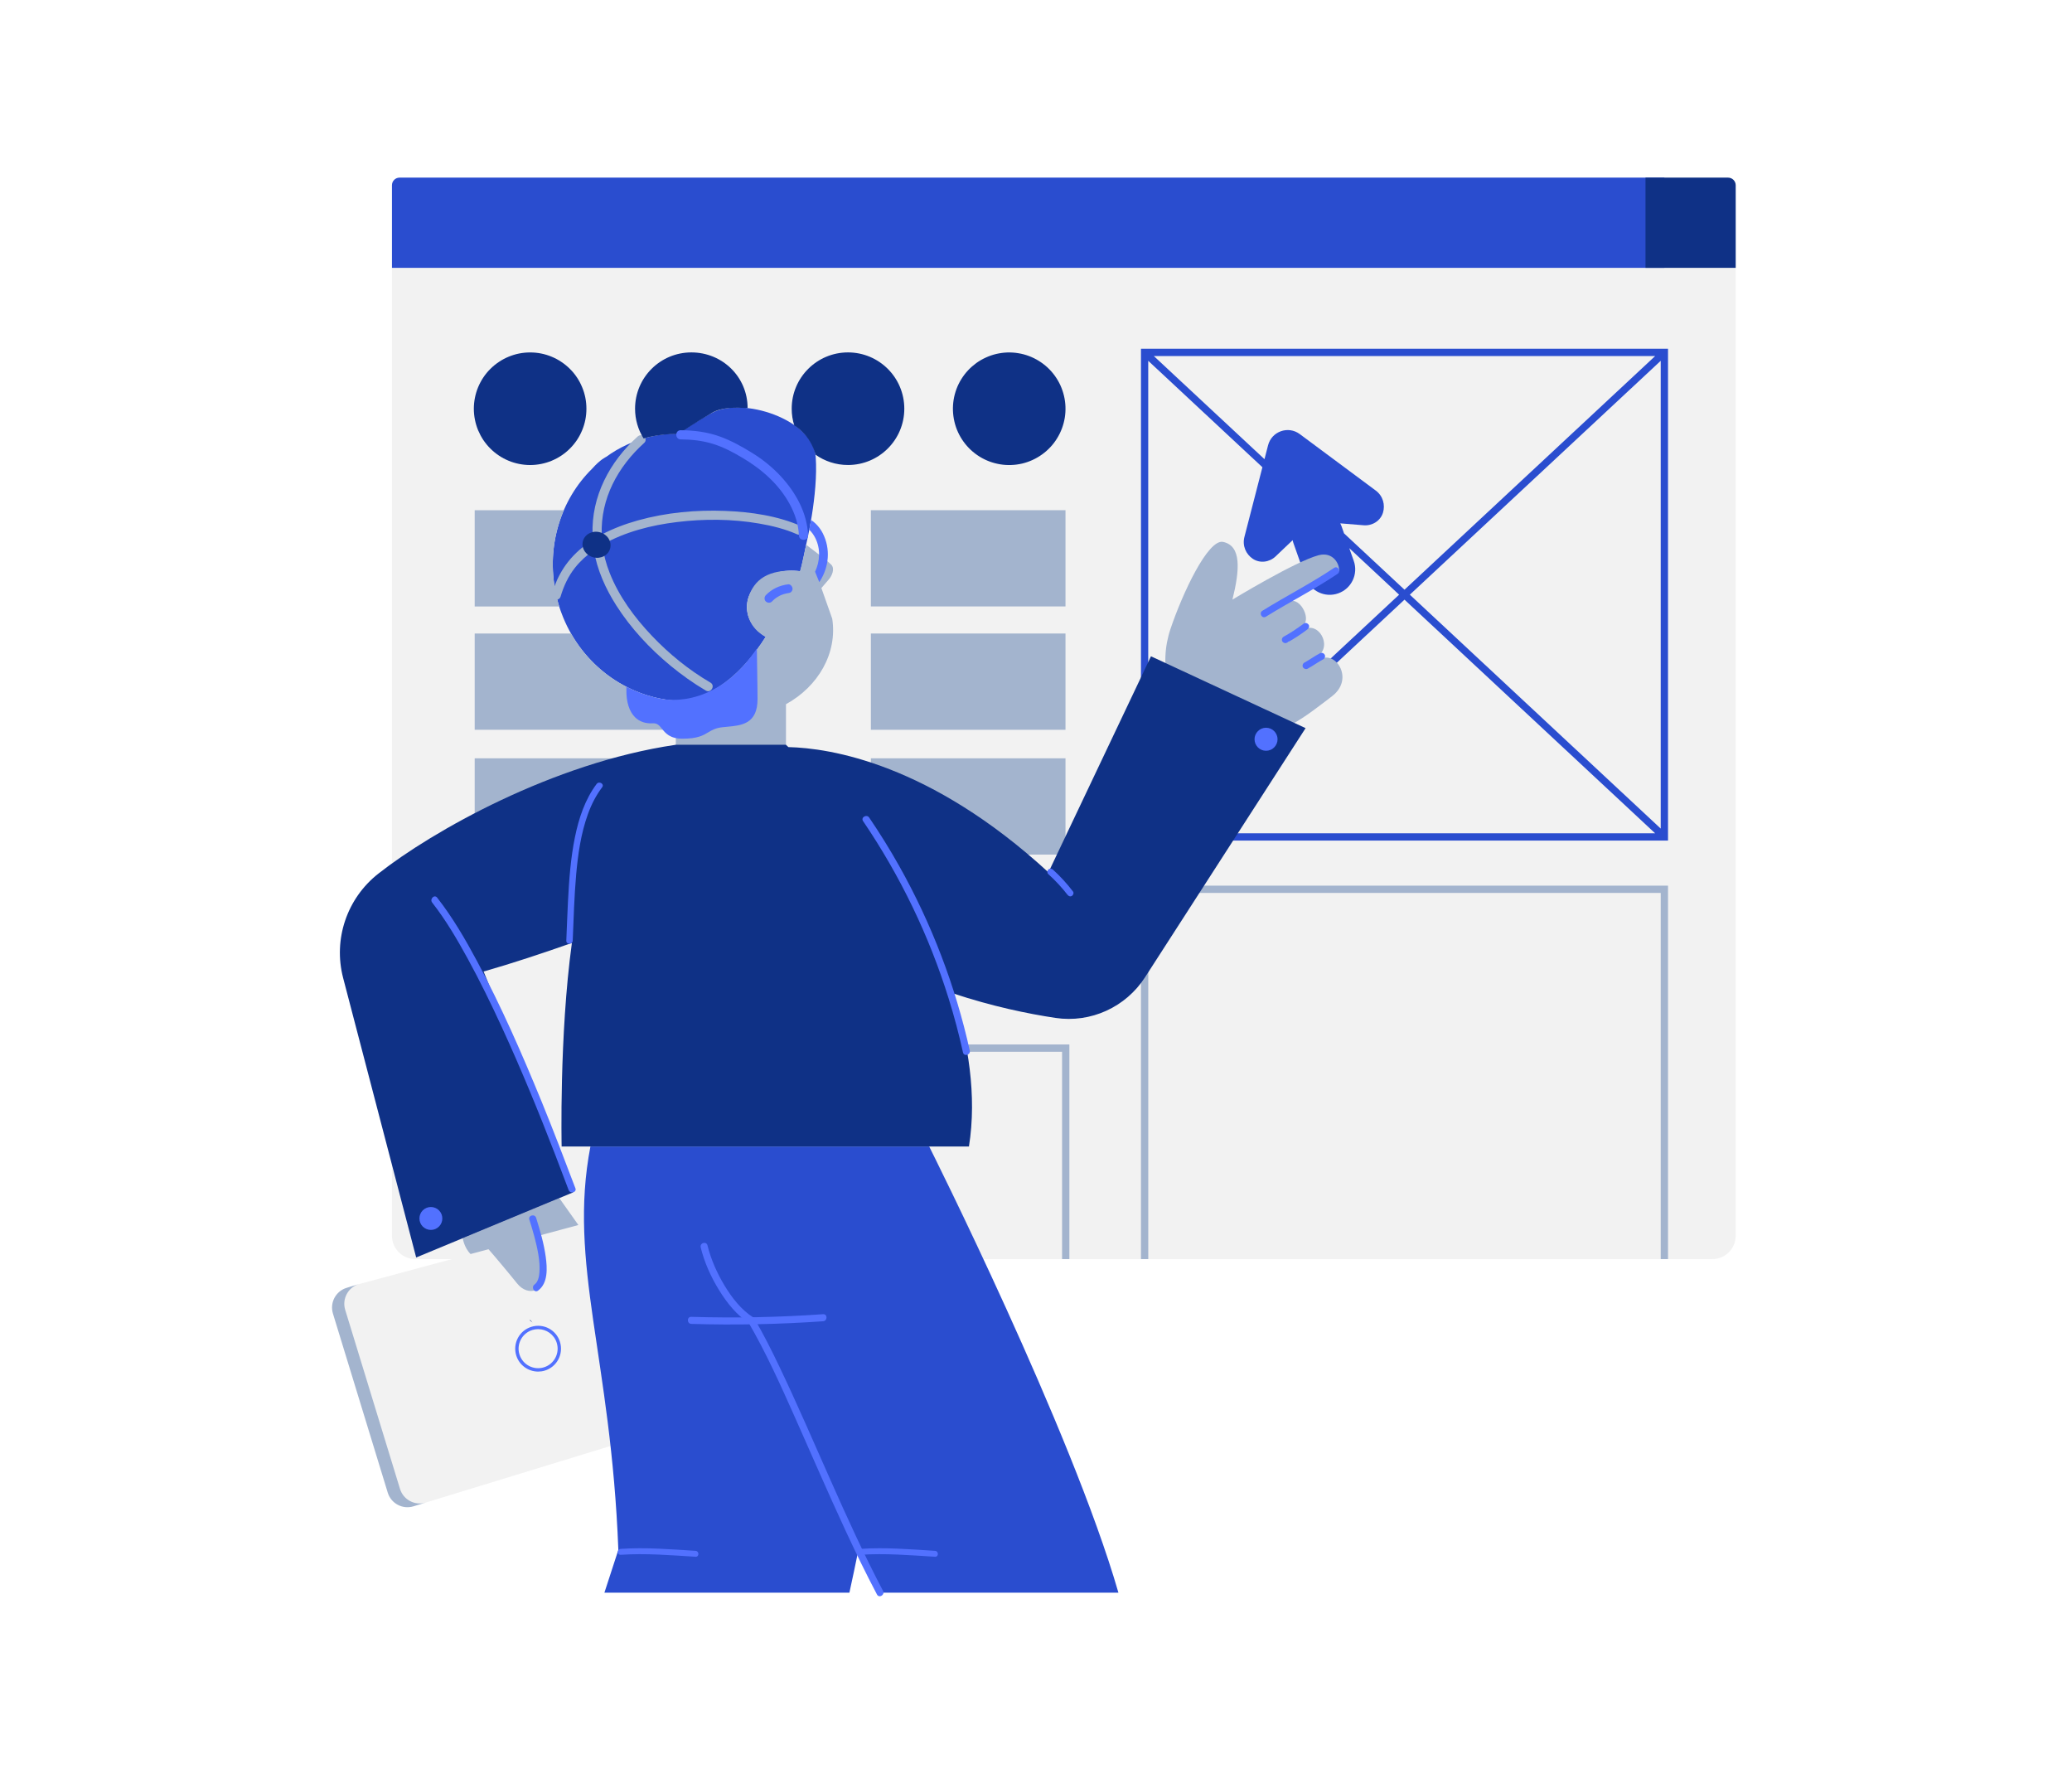
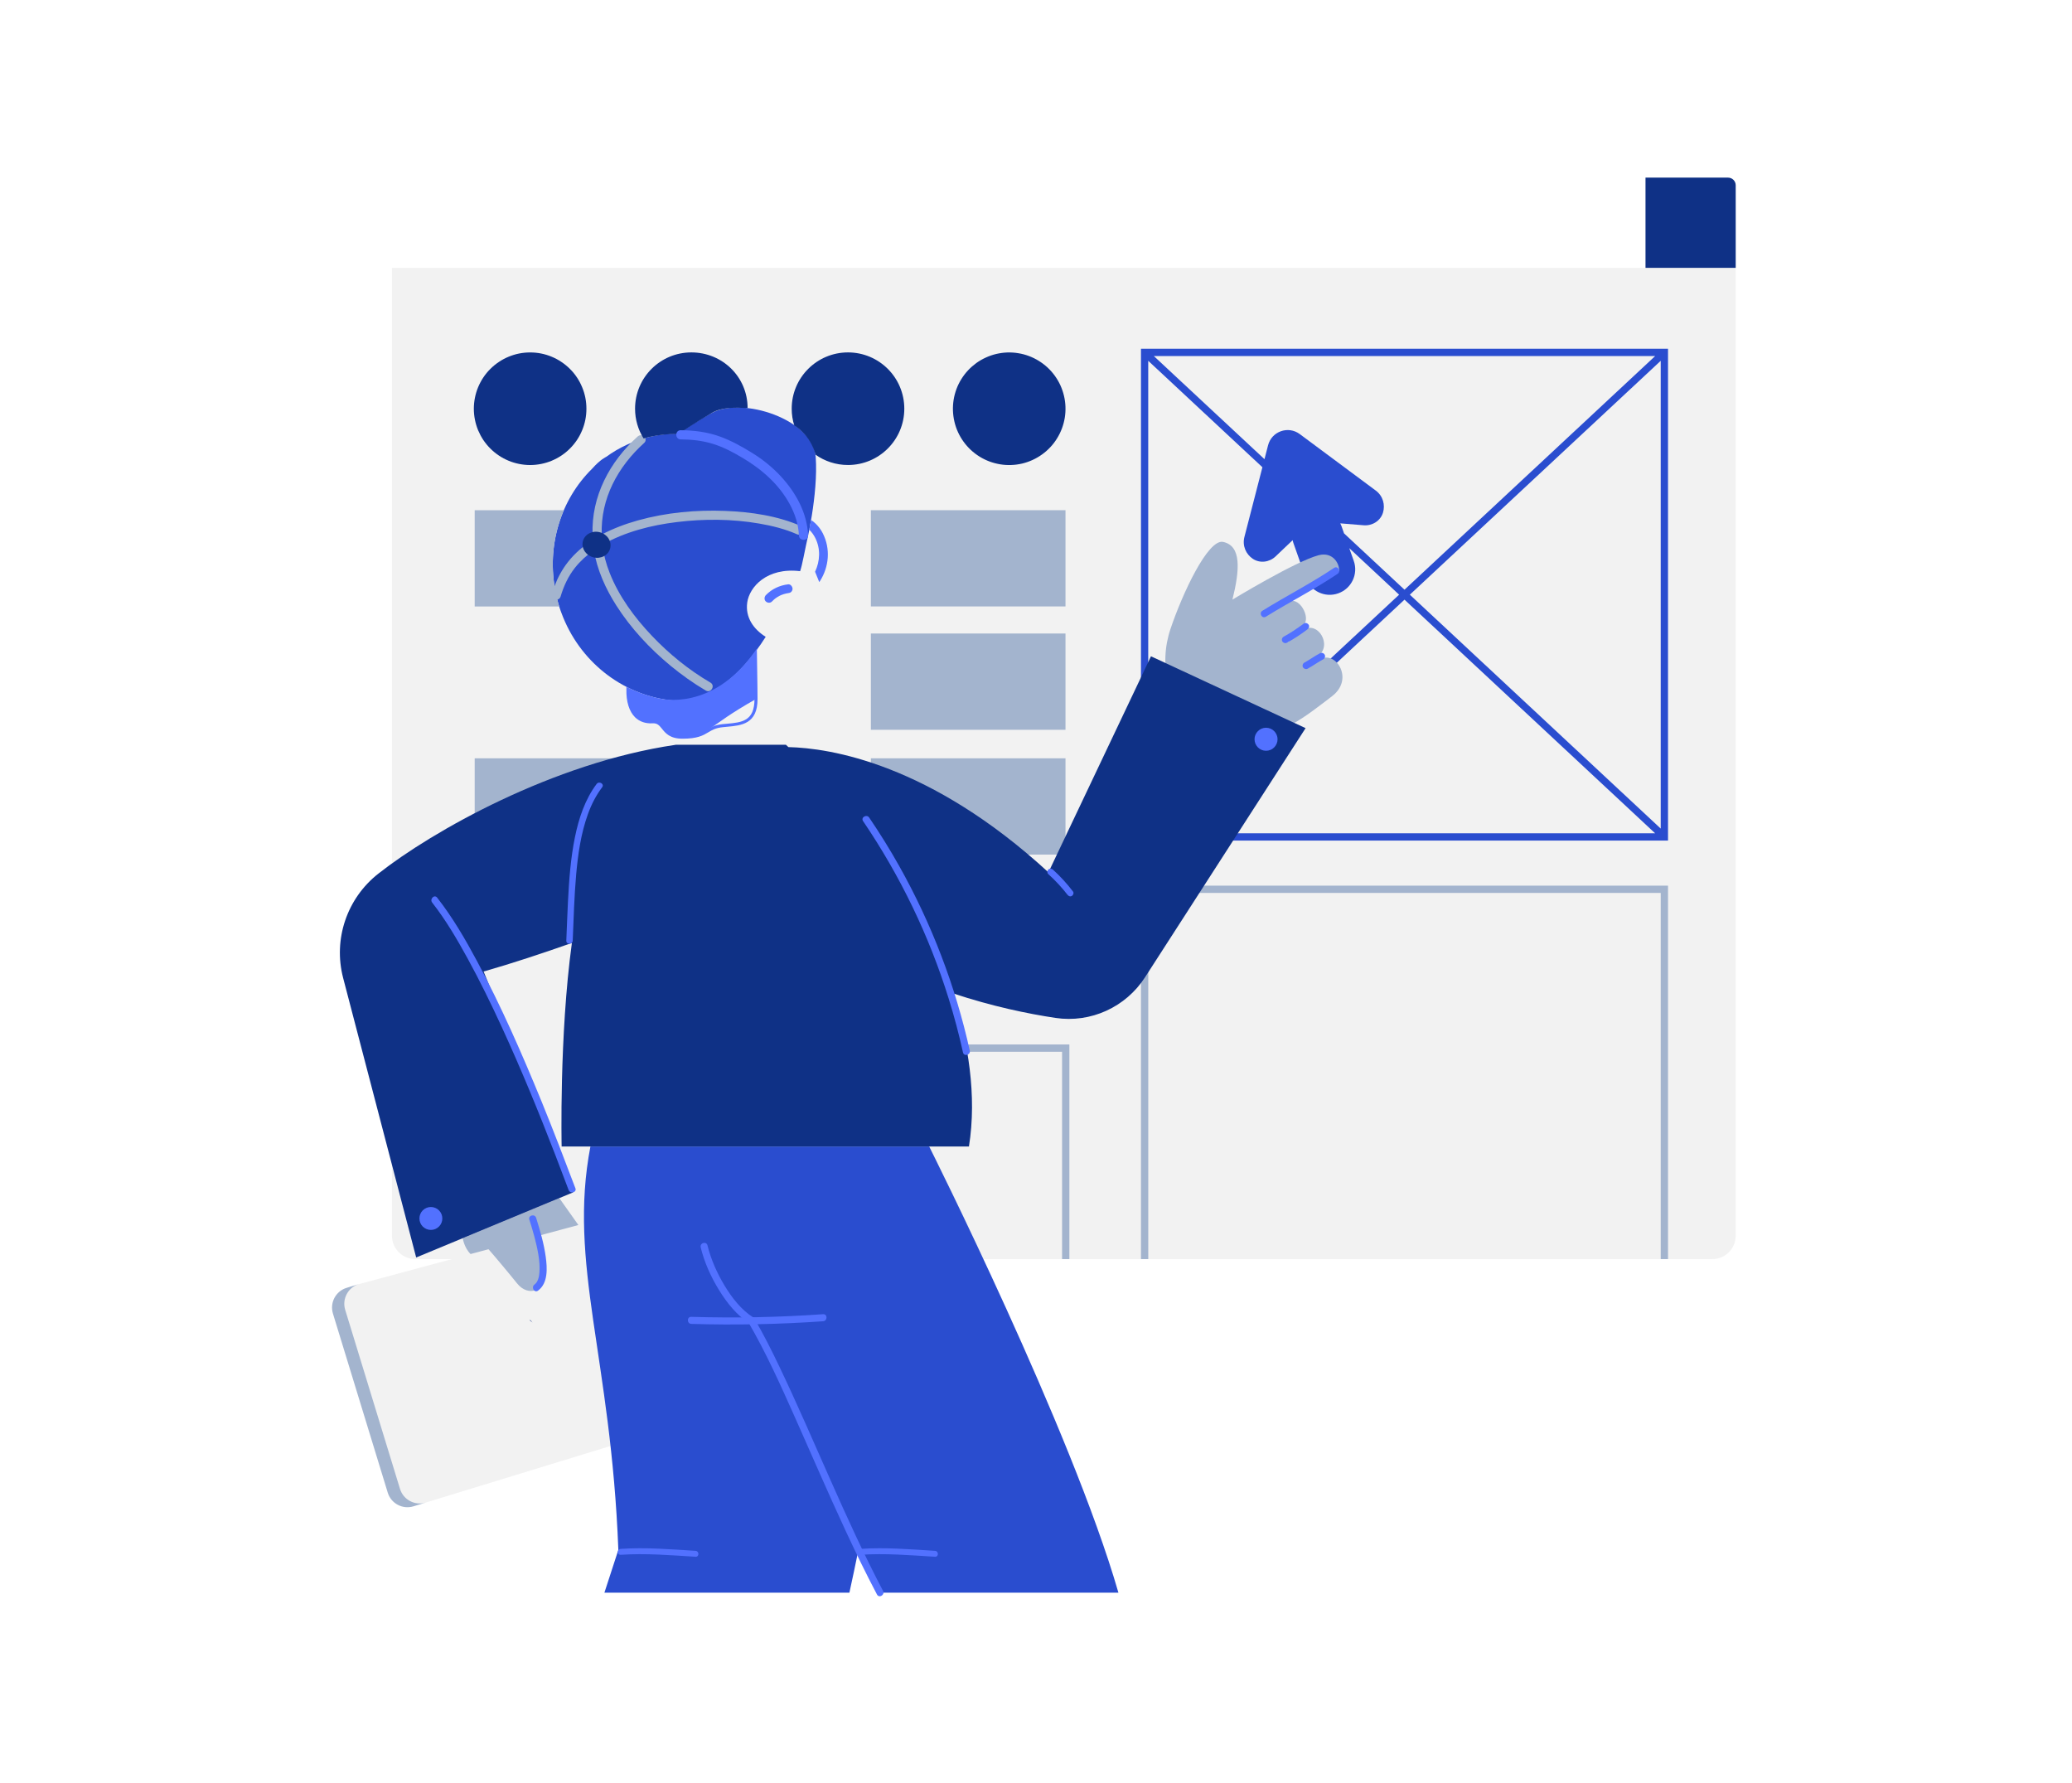
<svg xmlns="http://www.w3.org/2000/svg" width="315" viewBox="0 0 236.25 203.25" height="271" preserveAspectRatio="xMidYMid meet">
  <defs>
    <clipPath id="9e6898280a">
-       <path d="M 44 20.25 L 190 20.25 L 190 31 L 44 31 Z M 44 20.25 " clip-rule="nonzero" />
-     </clipPath>
+       </clipPath>
    <clipPath id="0bc46d6af2">
      <path d="M 37.488 146 L 49 146 L 49 172 L 37.488 172 Z M 37.488 146 " clip-rule="nonzero" />
    </clipPath>
    <clipPath id="ea61f026a8">
      <path d="M 187 20.25 L 198 20.25 L 198 31 L 187 31 Z M 187 20.25 " clip-rule="nonzero" />
    </clipPath>
  </defs>
  <path fill="#2a4dcf" d="M 159.254 75.273 C 159.254 75.223 159.238 75.172 159.215 75.125 C 159.191 75.148 159.172 75.176 159.145 75.199 C 159.184 75.223 159.219 75.25 159.254 75.273 Z M 159.254 75.273 " fill-opacity="1" fill-rule="nonzero" />
  <path fill="#f2f2f2" d="M 44.691 30.535 L 197.902 30.535 L 197.902 140.883 C 197.902 142.352 196.711 143.543 195.242 143.543 L 47.355 143.543 C 45.887 143.543 44.691 142.352 44.691 140.883 Z M 44.691 30.535 " fill-opacity="1" fill-rule="nonzero" />
  <path fill="#f2f2f2" d="M 40.801 146.43 L 76.641 136.777 C 76.898 137.035 77.102 137.363 77.215 137.738 L 83.461 158.156 C 83.84 159.395 83.145 160.707 81.906 161.086 L 48.422 171.336 C 47.184 171.711 45.871 171.016 45.492 169.777 L 39.242 149.359 C 38.863 148.121 39.562 146.809 40.797 146.43 Z M 40.801 146.43 " fill-opacity="1" fill-rule="nonzero" />
  <path fill="#2a4dcf" d="M 79.305 130.703 L 67.32 130.703 C 64.75 144.133 69.664 154.727 70.504 176.691 L 68.914 181.574 L 96.848 181.574 C 97.195 180 97.547 178.328 97.902 176.586 C 98.734 178.363 99.551 180.039 100.34 181.574 L 127.523 181.574 C 122.191 163.055 105.945 130.703 105.945 130.703 Z M 79.305 130.703 " fill-opacity="1" fill-rule="nonzero" />
  <g clip-path="url(#9e6898280a)">
    <path fill="#2a4dcf" d="M 189.77 20.25 L 45.555 20.25 C 45.078 20.25 44.691 20.637 44.691 21.117 L 44.691 30.535 L 189.77 30.535 Z M 189.77 20.25 " fill-opacity="1" fill-rule="nonzero" />
  </g>
  <path fill="#2a4dcf" d="M 130.094 39.762 L 130.094 95.828 L 190.188 95.828 L 190.188 39.762 Z M 152.969 60.012 C 152.926 59.891 152.875 59.777 152.816 59.664 L 155.492 59.883 C 156.465 59.961 157.402 59.383 157.688 58.445 C 157.953 57.57 157.703 56.543 156.855 55.918 L 148.195 49.484 C 146.879 48.508 144.996 49.176 144.586 50.762 L 144.176 52.348 L 131.562 40.594 L 188.719 40.594 L 160.141 67.23 L 153.246 60.805 Z M 143.941 53.262 L 141.891 61.207 C 141.625 62.23 142.074 63.184 142.836 63.699 C 143.641 64.246 144.734 64.109 145.441 63.434 L 147.387 61.582 C 147.414 61.707 147.445 61.828 147.488 61.945 L 148.875 65.875 C 149.41 67.387 151.07 68.18 152.582 67.645 C 154.098 67.113 154.891 65.449 154.355 63.938 L 153.844 62.492 L 159.527 67.797 L 130.922 94.457 L 130.922 41.133 L 143.938 53.266 Z M 160.141 68.363 L 188.719 95 L 131.562 95 Z M 160.75 67.797 L 189.355 41.133 L 189.355 94.461 Z M 160.75 67.797 " fill-opacity="1" fill-rule="nonzero" />
  <path fill="#2a4dcf" d="M 63.938 69.668 C 63.988 69.809 64.02 69.891 64.02 69.891 C 66.043 75.371 70.855 79.117 76.266 79.812 C 80.68 80.383 84.453 77.082 87.305 72.602 C 85.879 71.711 84.969 70.348 85.199 68.695 C 85.441 66.93 87.43 64.656 91.23 65.117 C 91.484 64.379 91.77 62.719 91.914 62.105 C 91.914 62.105 93.312 56.375 93.008 52.094 C 92.703 47.809 84.648 45.195 81.18 47.07 C 79.805 47.812 78.461 48.676 77.352 49.441 C 76.316 49.434 75.262 49.539 74.215 49.773 C 72.316 50.203 70.598 51.004 69.102 52.094 C 69.102 52.094 68.461 52.363 67.492 53.457 C 63.969 56.93 62.25 62.211 63.363 67.582 C 63.496 68.367 63.785 69.242 63.93 69.652 C 63.93 69.656 63.934 69.66 63.938 69.668 Z M 63.938 69.668 " fill-opacity="1" fill-rule="nonzero" />
  <path fill="#a3b4ce" d="M 137.629 83.402 C 142.836 86.367 148.734 81.746 150.391 80.504 C 150.918 80.109 151.441 79.719 151.938 79.324 C 154.496 77.309 152.156 73.922 150.316 75.277 C 149.992 75.516 149.676 75.766 149.371 76.023 C 149.008 76.328 148.73 75.953 149.098 75.645 C 149.582 75.234 149.73 75.18 150.25 74.82 C 151.996 73.609 150.262 70.629 148.465 71.867 C 147.789 72.336 147.551 72.633 146.93 73.16 C 146.57 73.461 146.043 72.941 146.41 72.633 C 146.41 72.633 147.789 71.852 148.641 71.191 C 149.488 70.531 148.176 67.781 146.75 68.664 C 149.402 66.66 149.246 66.434 152.285 65.086 C 152.43 65.02 152.57 65.059 152.676 65.137 C 152.785 64.312 151.992 62.863 150.348 63.297 C 147.707 63.992 140.523 68.359 140.523 68.359 C 141.379 64.902 141.547 62.227 139.461 61.781 C 137.734 61.41 134.805 67.691 133.457 71.711 C 132.109 75.727 132.93 80.73 137.629 83.402 Z M 144.09 70.672 C 144.043 70.711 144.047 70.703 144.09 70.672 Z M 144.09 70.672 " fill-opacity="1" fill-rule="nonzero" />
  <g clip-path="url(#0bc46d6af2)">
    <path fill="#a3b4ce" d="M 45.609 169.742 L 39.359 149.324 C 38.98 148.086 39.68 146.773 40.914 146.391 L 39.52 146.82 C 38.281 147.195 37.586 148.508 37.961 149.75 L 44.211 170.168 C 44.59 171.406 45.902 172.105 47.141 171.727 L 48.539 171.301 C 47.301 171.676 45.988 170.98 45.609 169.742 Z M 45.609 169.742 " fill-opacity="1" fill-rule="nonzero" />
  </g>
  <path fill="#a3b4ce" d="M 63.773 136.586 L 63.066 136.883 L 52.758 141.16 C 52.758 141.16 52.93 142.262 53.656 142.965 L 55.699 142.418 C 56.094 142.848 58.16 145.312 58.961 146.316 C 60.258 147.949 62.281 147.051 62.051 145.363 C 61.738 143.023 61.355 140.895 61.355 140.895 L 65.945 139.656 L 63.773 136.59 Z M 63.773 136.586 " fill-opacity="1" fill-rule="nonzero" />
  <path fill="#a3b4ce" d="M 130.094 100.969 L 130.094 143.543 L 130.926 143.543 L 130.926 101.797 L 189.355 101.797 L 189.355 143.543 L 190.188 143.543 L 190.188 100.969 Z M 130.094 100.969 " fill-opacity="1" fill-rule="nonzero" />
  <path fill="#a3b4ce" d="M 99.297 58.164 L 121.488 58.164 L 121.488 69.137 L 99.297 69.137 Z M 99.297 58.164 " fill-opacity="1" fill-rule="nonzero" />
  <path fill="#a3b4ce" d="M 99.297 72.223 L 121.488 72.223 L 121.488 83.199 L 99.297 83.199 Z M 99.297 72.223 " fill-opacity="1" fill-rule="nonzero" />
  <path fill="#a3b4ce" d="M 96.137 119.906 L 121.098 119.906 L 121.098 143.543 L 121.93 143.543 L 121.93 119.074 L 96.137 119.074 Z M 96.137 119.906 " fill-opacity="1" fill-rule="nonzero" />
  <path fill="#a3b4ce" d="M 99.297 86.449 L 121.488 86.449 L 121.488 97.426 L 99.297 97.426 Z M 99.297 86.449 " fill-opacity="1" fill-rule="nonzero" />
  <path fill="#a3b4ce" d="M 63.539 68.355 C 63.711 68.324 63.859 68.211 63.922 68 C 64.27 66.828 64.789 65.703 65.547 64.742 C 66.164 63.957 66.91 63.297 67.715 62.715 C 68.078 64.969 69.051 67.113 70.273 69.031 C 71.934 71.633 74.078 73.93 76.453 75.895 C 77.723 76.938 79.059 77.895 80.48 78.727 C 81.062 79.07 81.59 78.164 81.008 77.82 C 78.543 76.383 76.301 74.559 74.336 72.492 C 72.352 70.406 70.57 68 69.512 65.305 C 69.105 64.27 68.812 63.195 68.684 62.098 C 71.266 60.633 74.238 59.875 77.164 59.52 C 80.27 59.137 83.477 59.152 86.566 59.688 C 88.031 59.941 89.504 60.301 90.867 60.906 C 91.48 61.176 92.012 60.273 91.395 60 C 88.676 58.801 85.645 58.363 82.695 58.246 C 79.363 58.113 75.965 58.43 72.746 59.324 C 71.32 59.723 69.922 60.246 68.609 60.938 C 68.469 56.836 70.449 53.203 73.445 50.5 C 73.949 50.047 73.207 49.309 72.707 49.762 C 69.512 52.641 67.402 56.59 67.566 60.961 C 67.566 61.152 67.574 61.344 67.59 61.535 C 66.531 62.238 65.547 63.062 64.762 64.066 C 64.105 64.902 63.602 65.832 63.227 66.816 C 62.746 63.773 63.164 60.785 64.293 58.168 L 54.125 58.168 L 54.125 69.141 L 63.766 69.141 C 63.684 68.883 63.613 68.621 63.543 68.359 Z M 63.539 68.355 " fill-opacity="1" fill-rule="nonzero" />
  <path fill="#a3b4ce" d="M 54.125 86.449 L 76.316 86.449 L 76.316 97.426 L 54.125 97.426 Z M 54.125 86.449 " fill-opacity="1" fill-rule="nonzero" />
-   <path fill="#a3b4ce" d="M 93.656 67.039 C 93.832 66.836 94.34 66.25 94.555 65.996 C 94.809 65.684 95.238 64.859 94.781 64.379 C 94.324 63.902 91.914 62.105 91.914 62.105 C 91.594 63.707 91.23 65.117 91.23 65.117 C 87.473 64.766 85.945 66.199 85.344 68.102 C 84.828 69.719 85.457 71.652 87.309 72.602 C 84.887 76.402 80.992 80.301 76.27 79.812 C 71.668 79.223 67.496 76.422 65.105 72.223 L 54.125 72.223 L 54.125 83.199 L 76.316 83.199 L 76.316 79.848 C 76.555 80.02 76.805 80.18 77.059 80.332 L 77.059 86.715 L 89.617 86.715 L 89.617 80.281 C 93.285 78.27 95.5 74.473 94.891 70.535 L 93.656 67.043 Z M 93.656 67.039 " fill-opacity="1" fill-rule="nonzero" />
  <path fill="#0f3186" d="M 119.547 99.453 C 106.023 87.023 94.617 85.285 89.895 85.172 L 89.609 84.906 L 77.051 84.906 C 77.051 84.906 77.031 84.906 76.992 84.918 C 63.031 86.969 49.262 94.785 43.145 99.594 C 39.555 102.41 37.973 107.074 39.125 111.492 L 47.453 143.359 L 65.34 135.938 L 55.141 110.758 C 58.398 109.828 61.906 108.664 65.207 107.5 C 63.754 118.102 64.039 130.703 64.039 130.703 L 110.48 130.703 C 111.406 124.895 110.391 118.789 108.641 113.242 C 113.121 114.73 117.18 115.57 120.348 116.047 C 124.367 116.648 128.359 114.824 130.559 111.41 L 148.863 83.012 L 131.234 74.82 L 119.543 99.453 Z M 119.547 99.453 " fill-opacity="1" fill-rule="nonzero" />
  <path fill="#0f3186" d="M 60.426 150.535 L 60.715 150.77 C 60.621 150.664 60.527 150.562 60.434 150.457 C 60.434 150.457 60.434 150.484 60.43 150.535 Z M 60.426 150.535 " fill-opacity="1" fill-rule="nonzero" />
  <g clip-path="url(#ea61f026a8)">
    <path fill="#0f3186" d="M 197.035 20.25 L 187.621 20.25 L 187.621 30.535 L 197.906 30.535 L 197.906 21.121 C 197.906 20.641 197.516 20.25 197.035 20.25 Z M 197.035 20.25 " fill-opacity="1" fill-rule="nonzero" />
  </g>
  <path fill="#0f3186" d="M 66.469 61.676 C 66.25 62.461 66.766 63.293 67.625 63.531 C 68.48 63.766 69.352 63.32 69.566 62.535 C 69.785 61.75 69.27 60.922 68.41 60.684 C 67.555 60.445 66.688 60.891 66.469 61.676 Z M 66.469 61.676 " fill-opacity="1" fill-rule="nonzero" />
  <path fill="#0f3186" d="M 121.316 45.125 C 121.414 45.535 121.469 45.949 121.484 46.371 C 121.5 46.793 121.473 47.211 121.406 47.629 C 121.336 48.043 121.23 48.449 121.082 48.844 C 120.934 49.238 120.75 49.617 120.527 49.973 C 120.309 50.332 120.055 50.664 119.766 50.973 C 119.477 51.281 119.164 51.559 118.82 51.805 C 118.48 52.051 118.117 52.262 117.734 52.438 C 117.352 52.613 116.953 52.75 116.543 52.848 C 116.133 52.941 115.719 53 115.297 53.012 C 114.875 53.027 114.457 53.004 114.043 52.934 C 113.625 52.867 113.219 52.758 112.824 52.613 C 112.43 52.465 112.055 52.281 111.695 52.059 C 111.336 51.836 111.004 51.582 110.695 51.297 C 110.387 51.008 110.109 50.695 109.863 50.352 C 109.617 50.012 109.406 49.648 109.23 49.266 C 109.055 48.879 108.918 48.484 108.824 48.074 C 108.727 47.664 108.672 47.246 108.656 46.828 C 108.641 46.406 108.668 45.988 108.734 45.57 C 108.801 45.156 108.91 44.75 109.055 44.355 C 109.203 43.961 109.387 43.582 109.609 43.227 C 109.832 42.867 110.086 42.531 110.375 42.223 C 110.66 41.918 110.977 41.641 111.316 41.391 C 111.66 41.145 112.023 40.934 112.406 40.762 C 112.789 40.586 113.184 40.449 113.594 40.352 C 114.004 40.258 114.422 40.199 114.844 40.184 C 115.262 40.172 115.684 40.195 116.098 40.266 C 116.516 40.332 116.918 40.438 117.312 40.586 C 117.707 40.734 118.086 40.918 118.445 41.141 C 118.801 41.363 119.137 41.617 119.445 41.902 C 119.754 42.191 120.031 42.504 120.277 42.848 C 120.523 43.188 120.734 43.551 120.91 43.934 C 121.082 44.316 121.219 44.715 121.316 45.125 Z M 121.316 45.125 " fill-opacity="1" fill-rule="nonzero" />
  <path fill="#0f3186" d="M 92.973 51.828 C 94.023 52.574 95.305 53.012 96.688 53.012 C 100.234 53.012 103.109 50.141 103.109 46.594 C 103.109 43.047 100.234 40.176 96.688 40.176 C 93.145 40.176 90.27 43.047 90.27 46.594 C 90.27 47.258 90.371 47.898 90.562 48.5 C 92.578 49.789 92.977 51.828 92.977 51.828 Z M 92.973 51.828 " fill-opacity="1" fill-rule="nonzero" />
  <path fill="#0f3186" d="M 77.352 49.477 C 77.352 49.477 79.273 48.176 81.18 47.066 C 82.316 46.406 83.855 46.449 85.242 46.52 C 85.242 42.973 82.375 40.176 78.828 40.176 C 75.281 40.176 72.41 43.047 72.41 46.594 C 72.41 47.84 72.766 49.004 73.383 49.988 C 73.383 49.988 75.152 49.43 77.352 49.477 Z M 77.352 49.477 " fill-opacity="1" fill-rule="nonzero" />
  <path fill="#0f3186" d="M 66.863 46.598 C 66.863 47.02 66.824 47.438 66.742 47.848 C 66.66 48.262 66.539 48.664 66.375 49.055 C 66.215 49.441 66.02 49.812 65.785 50.164 C 65.551 50.512 65.285 50.836 64.984 51.137 C 64.688 51.434 64.363 51.699 64.012 51.934 C 63.664 52.168 63.293 52.363 62.902 52.527 C 62.516 52.688 62.113 52.809 61.699 52.891 C 61.285 52.973 60.867 53.016 60.445 53.016 C 60.027 53.016 59.609 52.973 59.195 52.891 C 58.781 52.809 58.379 52.688 57.992 52.527 C 57.602 52.363 57.23 52.168 56.883 51.934 C 56.531 51.699 56.207 51.434 55.91 51.137 C 55.609 50.836 55.344 50.512 55.109 50.164 C 54.875 49.812 54.68 49.441 54.516 49.055 C 54.355 48.664 54.234 48.262 54.152 47.848 C 54.07 47.438 54.027 47.02 54.027 46.598 C 54.027 46.176 54.07 45.758 54.152 45.344 C 54.234 44.93 54.355 44.531 54.516 44.141 C 54.68 43.75 54.875 43.383 55.109 43.031 C 55.344 42.68 55.609 42.355 55.91 42.059 C 56.207 41.762 56.531 41.496 56.883 41.262 C 57.23 41.027 57.602 40.828 57.992 40.668 C 58.379 40.508 58.781 40.383 59.195 40.301 C 59.609 40.219 60.027 40.18 60.445 40.18 C 60.867 40.18 61.285 40.219 61.699 40.301 C 62.113 40.383 62.516 40.508 62.902 40.668 C 63.293 40.828 63.664 41.027 64.012 41.262 C 64.363 41.496 64.688 41.762 64.984 42.059 C 65.285 42.355 65.551 42.68 65.785 43.031 C 66.02 43.383 66.215 43.75 66.375 44.141 C 66.539 44.531 66.66 44.93 66.742 45.344 C 66.824 45.758 66.863 46.176 66.863 46.598 Z M 66.863 46.598 " fill-opacity="1" fill-rule="nonzero" />
  <path fill="#5271ff" d="M 145.668 84.277 C 145.668 84.453 145.633 84.621 145.566 84.781 C 145.5 84.941 145.406 85.082 145.281 85.207 C 145.16 85.328 145.02 85.426 144.855 85.492 C 144.695 85.559 144.527 85.59 144.355 85.59 C 144.18 85.59 144.012 85.559 143.852 85.492 C 143.691 85.426 143.551 85.328 143.426 85.207 C 143.305 85.082 143.211 84.941 143.141 84.781 C 143.074 84.621 143.043 84.453 143.043 84.277 C 143.043 84.105 143.074 83.938 143.141 83.777 C 143.211 83.617 143.305 83.473 143.426 83.352 C 143.551 83.227 143.691 83.133 143.852 83.066 C 144.012 83 144.18 82.965 144.355 82.965 C 144.527 82.965 144.695 83 144.855 83.066 C 145.02 83.133 145.16 83.227 145.281 83.352 C 145.406 83.473 145.5 83.617 145.566 83.777 C 145.633 83.938 145.668 84.105 145.668 84.277 Z M 145.668 84.277 " fill-opacity="1" fill-rule="nonzero" />
-   <path fill="#5271ff" d="M 61.359 156.367 C 60.242 156.367 59.203 155.645 58.859 154.52 C 58.441 153.141 59.215 151.68 60.594 151.262 C 61.973 150.836 63.434 151.613 63.852 152.992 C 64.273 154.371 63.5 155.832 62.121 156.254 C 61.867 156.332 61.609 156.367 61.359 156.367 Z M 61.355 151.527 C 61.141 151.527 60.922 151.559 60.703 151.625 C 59.527 151.984 58.867 153.234 59.227 154.406 C 59.586 155.578 60.832 156.242 62.008 155.883 C 63.184 155.527 63.844 154.277 63.484 153.102 C 63.191 152.145 62.305 151.527 61.355 151.527 Z M 61.355 151.527 " fill-opacity="1" fill-rule="nonzero" />
  <path fill="#5271ff" d="M 70.777 177.254 C 73.637 177.062 76.453 177.301 79.305 177.477 C 79.742 177.504 79.738 176.824 79.305 176.801 C 76.453 176.625 73.637 176.387 70.777 176.578 C 70.344 176.605 70.34 177.285 70.777 177.254 Z M 70.777 177.254 " fill-opacity="1" fill-rule="nonzero" />
  <path fill="#5271ff" d="M 98.41 93.613 C 102.641 99.844 105.945 106.684 108.176 113.871 C 108.805 115.883 109.344 117.926 109.801 119.984 C 109.91 120.488 110.684 120.273 110.574 119.77 C 108.941 112.406 106.215 105.289 102.52 98.715 C 101.461 96.832 100.32 94.996 99.105 93.207 C 98.816 92.781 98.117 93.184 98.41 93.613 Z M 98.41 93.613 " fill-opacity="1" fill-rule="nonzero" />
  <path fill="#5271ff" d="M 79.891 142.195 C 80.309 143.91 81.055 145.562 81.977 147.062 C 82.902 148.562 84.008 149.945 85.473 150.887 C 85.906 151.164 86.312 150.473 85.879 150.191 C 84.496 149.305 83.445 147.938 82.605 146.547 C 81.766 145.152 81.062 143.59 80.668 141.977 C 80.543 141.477 79.77 141.688 79.895 142.191 Z M 79.891 142.195 " fill-opacity="1" fill-rule="nonzero" />
  <path fill="#5271ff" d="M 78.82 150.93 C 83.832 151.082 88.852 150.98 93.852 150.629 C 94.363 150.594 94.371 149.789 93.852 149.824 C 88.852 150.176 83.832 150.277 78.82 150.125 C 78.301 150.105 78.301 150.91 78.82 150.93 Z M 78.82 150.93 " fill-opacity="1" fill-rule="nonzero" />
  <path fill="#5271ff" d="M 85.328 150.746 C 87.336 154.188 88.973 157.848 90.594 161.48 C 92.535 165.828 94.414 170.203 96.418 174.516 C 97.555 176.961 98.734 179.391 99.992 181.777 C 100.23 182.238 100.926 181.828 100.684 181.371 C 96.316 173.062 92.922 164.297 88.879 155.832 C 87.992 153.969 87.062 152.121 86.023 150.34 C 85.762 149.891 85.066 150.297 85.328 150.746 Z M 85.328 150.746 " fill-opacity="1" fill-rule="nonzero" />
  <path fill="#5271ff" d="M 98.082 177.254 C 100.941 177.062 103.758 177.301 106.609 177.477 C 107.047 177.504 107.043 176.824 106.609 176.801 C 103.758 176.625 100.941 176.387 98.082 176.578 C 97.648 176.605 97.648 177.285 98.082 177.254 Z M 98.082 177.254 " fill-opacity="1" fill-rule="nonzero" />
  <path fill="#5271ff" d="M 92.258 60.383 C 92.539 60.641 92.77 60.961 92.953 61.32 C 93.578 62.555 93.508 63.961 92.934 65.18 L 93.41 66.355 C 93.438 66.328 93.461 66.301 93.48 66.266 C 94.535 64.625 94.711 62.566 93.82 60.809 C 93.504 60.188 93.043 59.656 92.48 59.285 L 92.262 60.383 Z M 92.258 60.383 " fill-opacity="1" fill-rule="nonzero" />
  <path fill="#5271ff" d="M 50.434 138.91 C 50.434 139.082 50.402 139.25 50.336 139.41 C 50.27 139.57 50.176 139.711 50.051 139.832 C 49.93 139.953 49.789 140.051 49.629 140.117 C 49.469 140.184 49.301 140.215 49.129 140.215 C 48.953 140.215 48.789 140.184 48.629 140.117 C 48.469 140.051 48.328 139.953 48.203 139.832 C 48.082 139.711 47.988 139.57 47.922 139.41 C 47.855 139.25 47.824 139.082 47.824 138.91 C 47.824 138.734 47.855 138.57 47.922 138.41 C 47.988 138.25 48.082 138.109 48.203 137.984 C 48.328 137.863 48.469 137.77 48.629 137.703 C 48.789 137.637 48.953 137.602 49.129 137.602 C 49.301 137.602 49.469 137.637 49.629 137.703 C 49.789 137.77 49.93 137.863 50.051 137.984 C 50.176 138.109 50.27 138.25 50.336 138.41 C 50.402 138.57 50.434 138.734 50.434 138.91 Z M 50.434 138.91 " fill-opacity="1" fill-rule="nonzero" />
  <path fill="#5271ff" d="M 65.605 135.461 C 64.355 132.172 63.105 128.887 61.773 125.629 C 59.539 120.184 57.176 114.766 54.391 109.57 C 53.047 107.059 51.602 104.578 49.844 102.332 C 49.527 101.926 48.965 102.496 49.277 102.898 C 50.816 104.863 52.09 107.035 53.289 109.219 C 54.699 111.789 55.988 114.43 57.215 117.094 C 59.418 121.887 61.426 126.77 63.324 131.691 C 63.836 133.016 64.332 134.348 64.836 135.672 C 65.02 136.148 65.789 135.941 65.609 135.461 Z M 65.605 135.461 " fill-opacity="1" fill-rule="nonzero" />
  <path fill="#5271ff" d="M 60.359 139.047 C 60.77 140.352 61.156 141.668 61.383 143.02 C 61.496 143.703 61.562 144.406 61.504 145.098 C 61.465 145.566 61.344 146.152 60.938 146.449 C 60.535 146.742 60.926 147.445 61.344 147.137 C 62.508 146.285 62.398 144.57 62.227 143.301 C 62.02 141.777 61.586 140.301 61.129 138.836 C 60.973 138.348 60.199 138.555 60.355 139.047 Z M 60.359 139.047 " fill-opacity="1" fill-rule="nonzero" />
  <path fill="#5271ff" d="M 146.75 73.27 C 147.562 72.824 148.332 72.309 149.07 71.754 C 149.234 71.633 149.332 71.41 149.211 71.219 C 149.105 71.055 148.848 70.945 148.672 71.078 C 147.934 71.633 147.164 72.145 146.355 72.59 C 146.176 72.688 146.102 72.953 146.215 73.129 C 146.328 73.305 146.559 73.375 146.75 73.27 Z M 146.75 73.27 " fill-opacity="1" fill-rule="nonzero" />
  <path fill="#5271ff" d="M 149.113 76.227 C 149.719 75.895 150.273 75.48 150.891 75.156 C 151.074 75.062 151.141 74.793 151.031 74.621 C 150.91 74.434 150.688 74.375 150.492 74.48 C 149.879 74.801 149.324 75.215 148.715 75.547 C 148.535 75.645 148.461 75.91 148.574 76.086 C 148.688 76.262 148.922 76.332 149.113 76.227 Z M 149.113 76.227 " fill-opacity="1" fill-rule="nonzero" />
  <path fill="#5271ff" d="M 152.113 64.742 C 149.477 66.512 146.633 67.957 143.934 69.633 C 143.504 69.898 143.898 70.574 144.332 70.309 C 147.031 68.637 149.875 67.191 152.512 65.422 C 152.93 65.141 152.539 64.461 152.113 64.742 Z M 152.113 64.742 " fill-opacity="1" fill-rule="nonzero" />
  <path fill="#5271ff" d="M 77.613 50.09 C 78.867 50.102 80.105 50.234 81.309 50.609 C 82.508 50.984 83.551 51.539 84.598 52.16 C 86.824 53.473 88.797 55.18 90.043 57.473 C 90.641 58.57 91.043 59.781 91.09 61.039 C 91.113 61.711 92.16 61.711 92.137 61.039 C 92.043 58.484 90.727 56.133 89.02 54.293 C 88.066 53.266 86.965 52.375 85.77 51.641 C 84.578 50.906 83.402 50.246 82.113 49.777 C 80.672 49.25 79.148 49.059 77.617 49.047 C 76.941 49.039 76.941 50.086 77.617 50.094 Z M 77.613 50.09 " fill-opacity="1" fill-rule="nonzero" />
  <path fill="#5271ff" d="M 88.023 68.57 C 88.094 68.5 88.164 68.426 88.238 68.363 C 88.273 68.328 88.312 68.301 88.348 68.27 C 88.371 68.254 88.395 68.234 88.414 68.215 C 88.395 68.238 88.348 68.266 88.398 68.227 C 88.562 68.109 88.73 68.008 88.906 67.914 C 88.949 67.895 88.992 67.875 89.035 67.855 C 89.055 67.844 89.082 67.836 89.098 67.824 C 89.078 67.84 89.016 67.855 89.078 67.836 C 89.172 67.797 89.262 67.762 89.359 67.734 C 89.457 67.703 89.551 67.68 89.648 67.66 C 89.703 67.648 89.754 67.641 89.805 67.629 C 89.828 67.625 89.852 67.621 89.875 67.621 C 89.941 67.605 89.742 67.637 89.863 67.621 C 90 67.602 90.117 67.574 90.219 67.473 C 90.309 67.387 90.371 67.242 90.367 67.117 C 90.355 66.875 90.145 66.582 89.863 66.617 C 88.898 66.73 87.996 67.148 87.316 67.855 C 87.137 68.047 87.117 68.383 87.316 68.566 C 87.52 68.754 87.836 68.77 88.027 68.566 Z M 88.023 68.57 " fill-opacity="1" fill-rule="nonzero" />
-   <path fill="#5271ff" d="M 75.246 79.812 C 75.246 79.812 81.168 81.418 86.129 74.48 C 86.156 76.43 86.199 78.48 86.199 79.695 C 86.199 82.648 84.203 82.543 82.402 82.727 C 80.402 82.938 80.746 84.039 77.816 84.039 C 75.422 84.039 75.812 82.211 74.418 82.285 C 72.344 82.398 71.543 80.66 71.59 78.578 C 73.523 79.531 75.242 79.812 75.242 79.812 Z M 75.246 79.812 " fill-opacity="1" fill-rule="nonzero" />
+   <path fill="#5271ff" d="M 75.246 79.812 C 75.246 79.812 81.168 81.418 86.129 74.48 C 86.156 76.43 86.199 78.48 86.199 79.695 C 80.402 82.938 80.746 84.039 77.816 84.039 C 75.422 84.039 75.812 82.211 74.418 82.285 C 72.344 82.398 71.543 80.66 71.59 78.578 C 73.523 79.531 75.242 79.812 75.242 79.812 Z M 75.246 79.812 " fill-opacity="1" fill-rule="nonzero" />
  <path fill="#5271ff" d="M 77.82 84.215 C 76.391 84.215 75.883 83.59 75.477 83.082 C 75.172 82.703 74.949 82.434 74.43 82.461 C 73.613 82.508 72.934 82.277 72.422 81.785 C 71.742 81.125 71.387 79.988 71.422 78.574 L 71.426 78.301 L 71.672 78.422 C 73.559 79.348 75.262 79.637 75.277 79.641 L 75.293 79.641 C 75.352 79.66 81.16 81.129 85.988 74.375 L 86.297 73.941 L 86.305 74.473 C 86.316 75.148 86.324 75.836 86.336 76.492 C 86.355 77.727 86.375 78.895 86.375 79.695 C 86.375 82.547 84.531 82.707 82.895 82.855 C 82.734 82.867 82.578 82.887 82.422 82.902 C 81.602 82.984 81.199 83.227 80.77 83.48 C 80.164 83.844 79.539 84.215 77.816 84.215 Z M 74.5 82.109 C 75.141 82.109 75.449 82.492 75.746 82.863 C 76.125 83.336 76.555 83.867 77.82 83.867 C 79.445 83.867 80.027 83.52 80.594 83.184 C 81.035 82.922 81.492 82.648 82.383 82.555 C 82.543 82.539 82.703 82.523 82.867 82.512 C 84.562 82.359 86.031 82.23 86.027 79.695 C 86.027 78.898 86.008 77.738 85.988 76.504 C 85.984 76.012 85.973 75.508 85.965 75 C 83.457 78.309 80.738 79.504 78.867 79.922 C 76.809 80.379 75.352 80.023 75.211 79.988 C 75.07 79.965 73.547 79.691 71.77 78.855 C 71.785 80.043 72.102 80.988 72.668 81.535 C 73.105 81.961 73.691 82.156 74.414 82.117 C 74.445 82.117 74.477 82.117 74.504 82.117 Z M 74.5 82.109 " fill-opacity="1" fill-rule="nonzero" />
  <path fill="#5271ff" d="M 65.301 107.242 C 65.41 104.727 65.473 102.203 65.695 99.695 C 65.902 97.387 66.234 95.047 67.02 92.855 C 67.414 91.746 67.949 90.691 68.66 89.746 C 68.941 89.367 68.309 89.004 68.027 89.375 C 66.707 91.129 66 93.273 65.562 95.402 C 65.062 97.836 64.883 100.332 64.758 102.809 C 64.684 104.285 64.633 105.762 64.57 107.238 C 64.551 107.711 65.281 107.707 65.301 107.238 Z M 65.301 107.242 " fill-opacity="1" fill-rule="nonzero" />
  <path fill="#5271ff" d="M 119.531 99.656 C 120.324 100.371 121.074 101.18 121.715 102.008 C 121.836 102.164 122.031 102.25 122.215 102.141 C 122.367 102.047 122.469 101.797 122.344 101.637 C 121.656 100.734 120.891 99.895 120.047 99.133 C 119.898 99 119.672 98.992 119.527 99.133 C 119.395 99.266 119.383 99.52 119.527 99.652 Z M 119.531 99.656 " fill-opacity="1" fill-rule="nonzero" />
</svg>